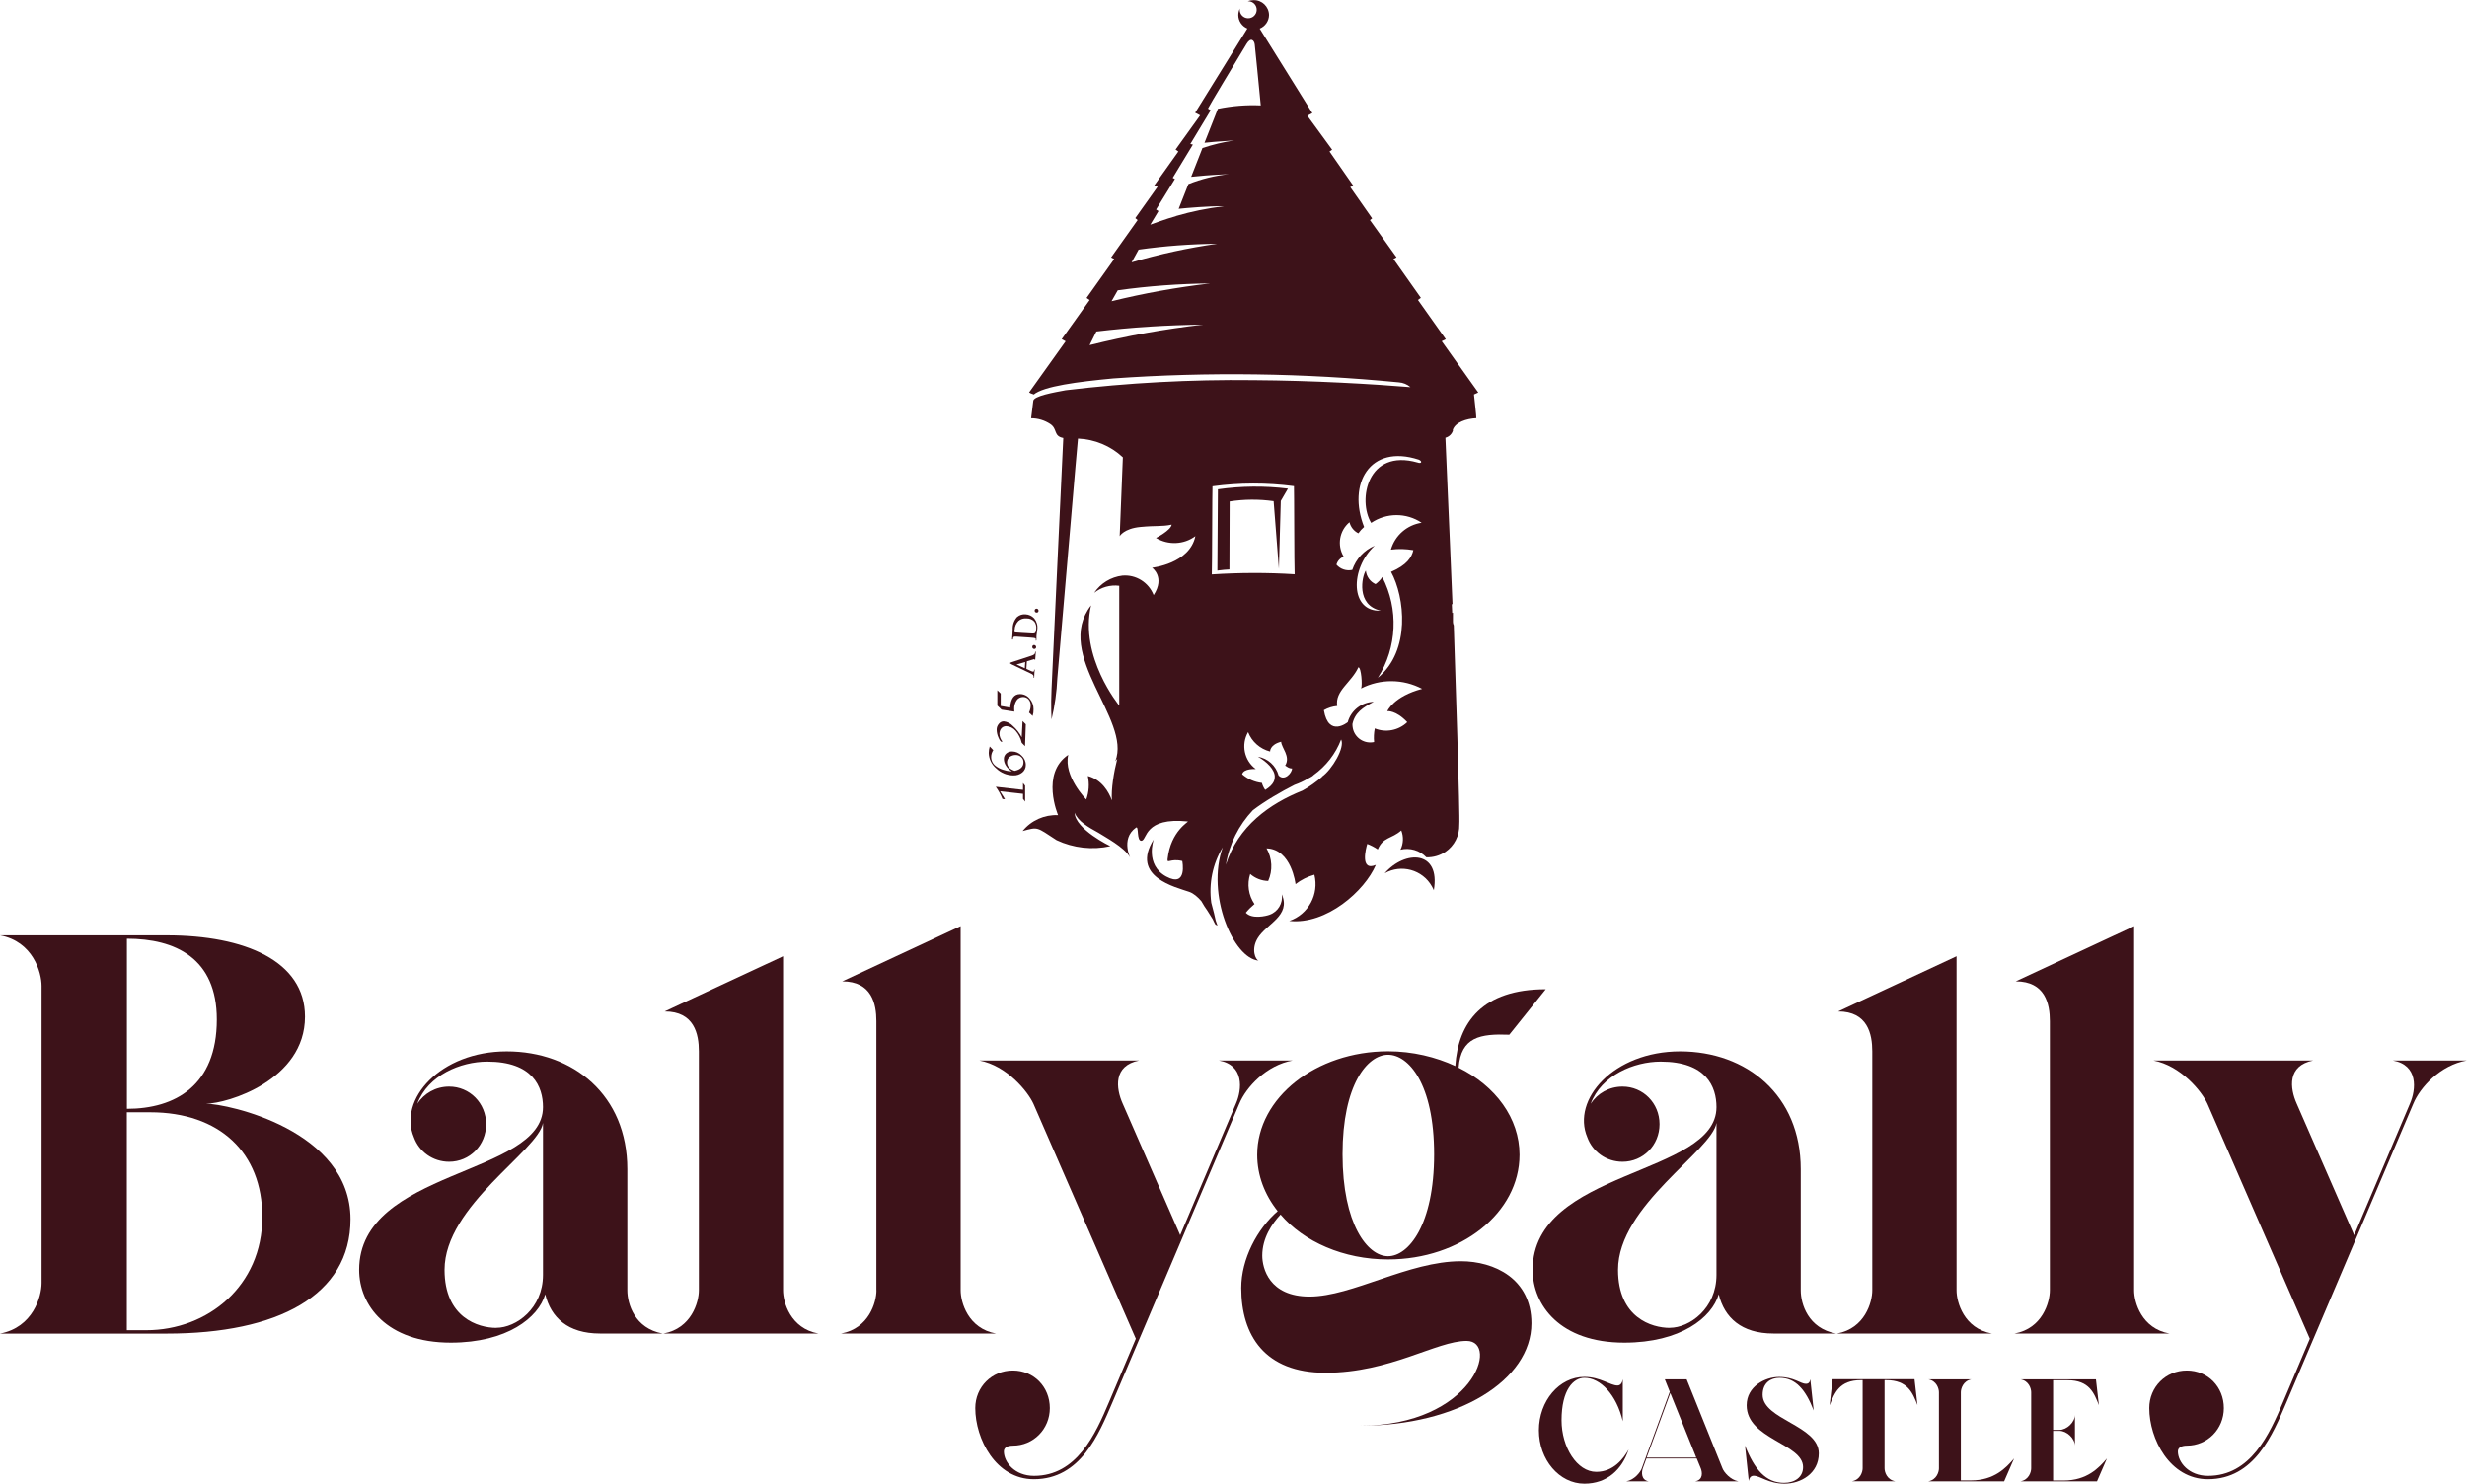
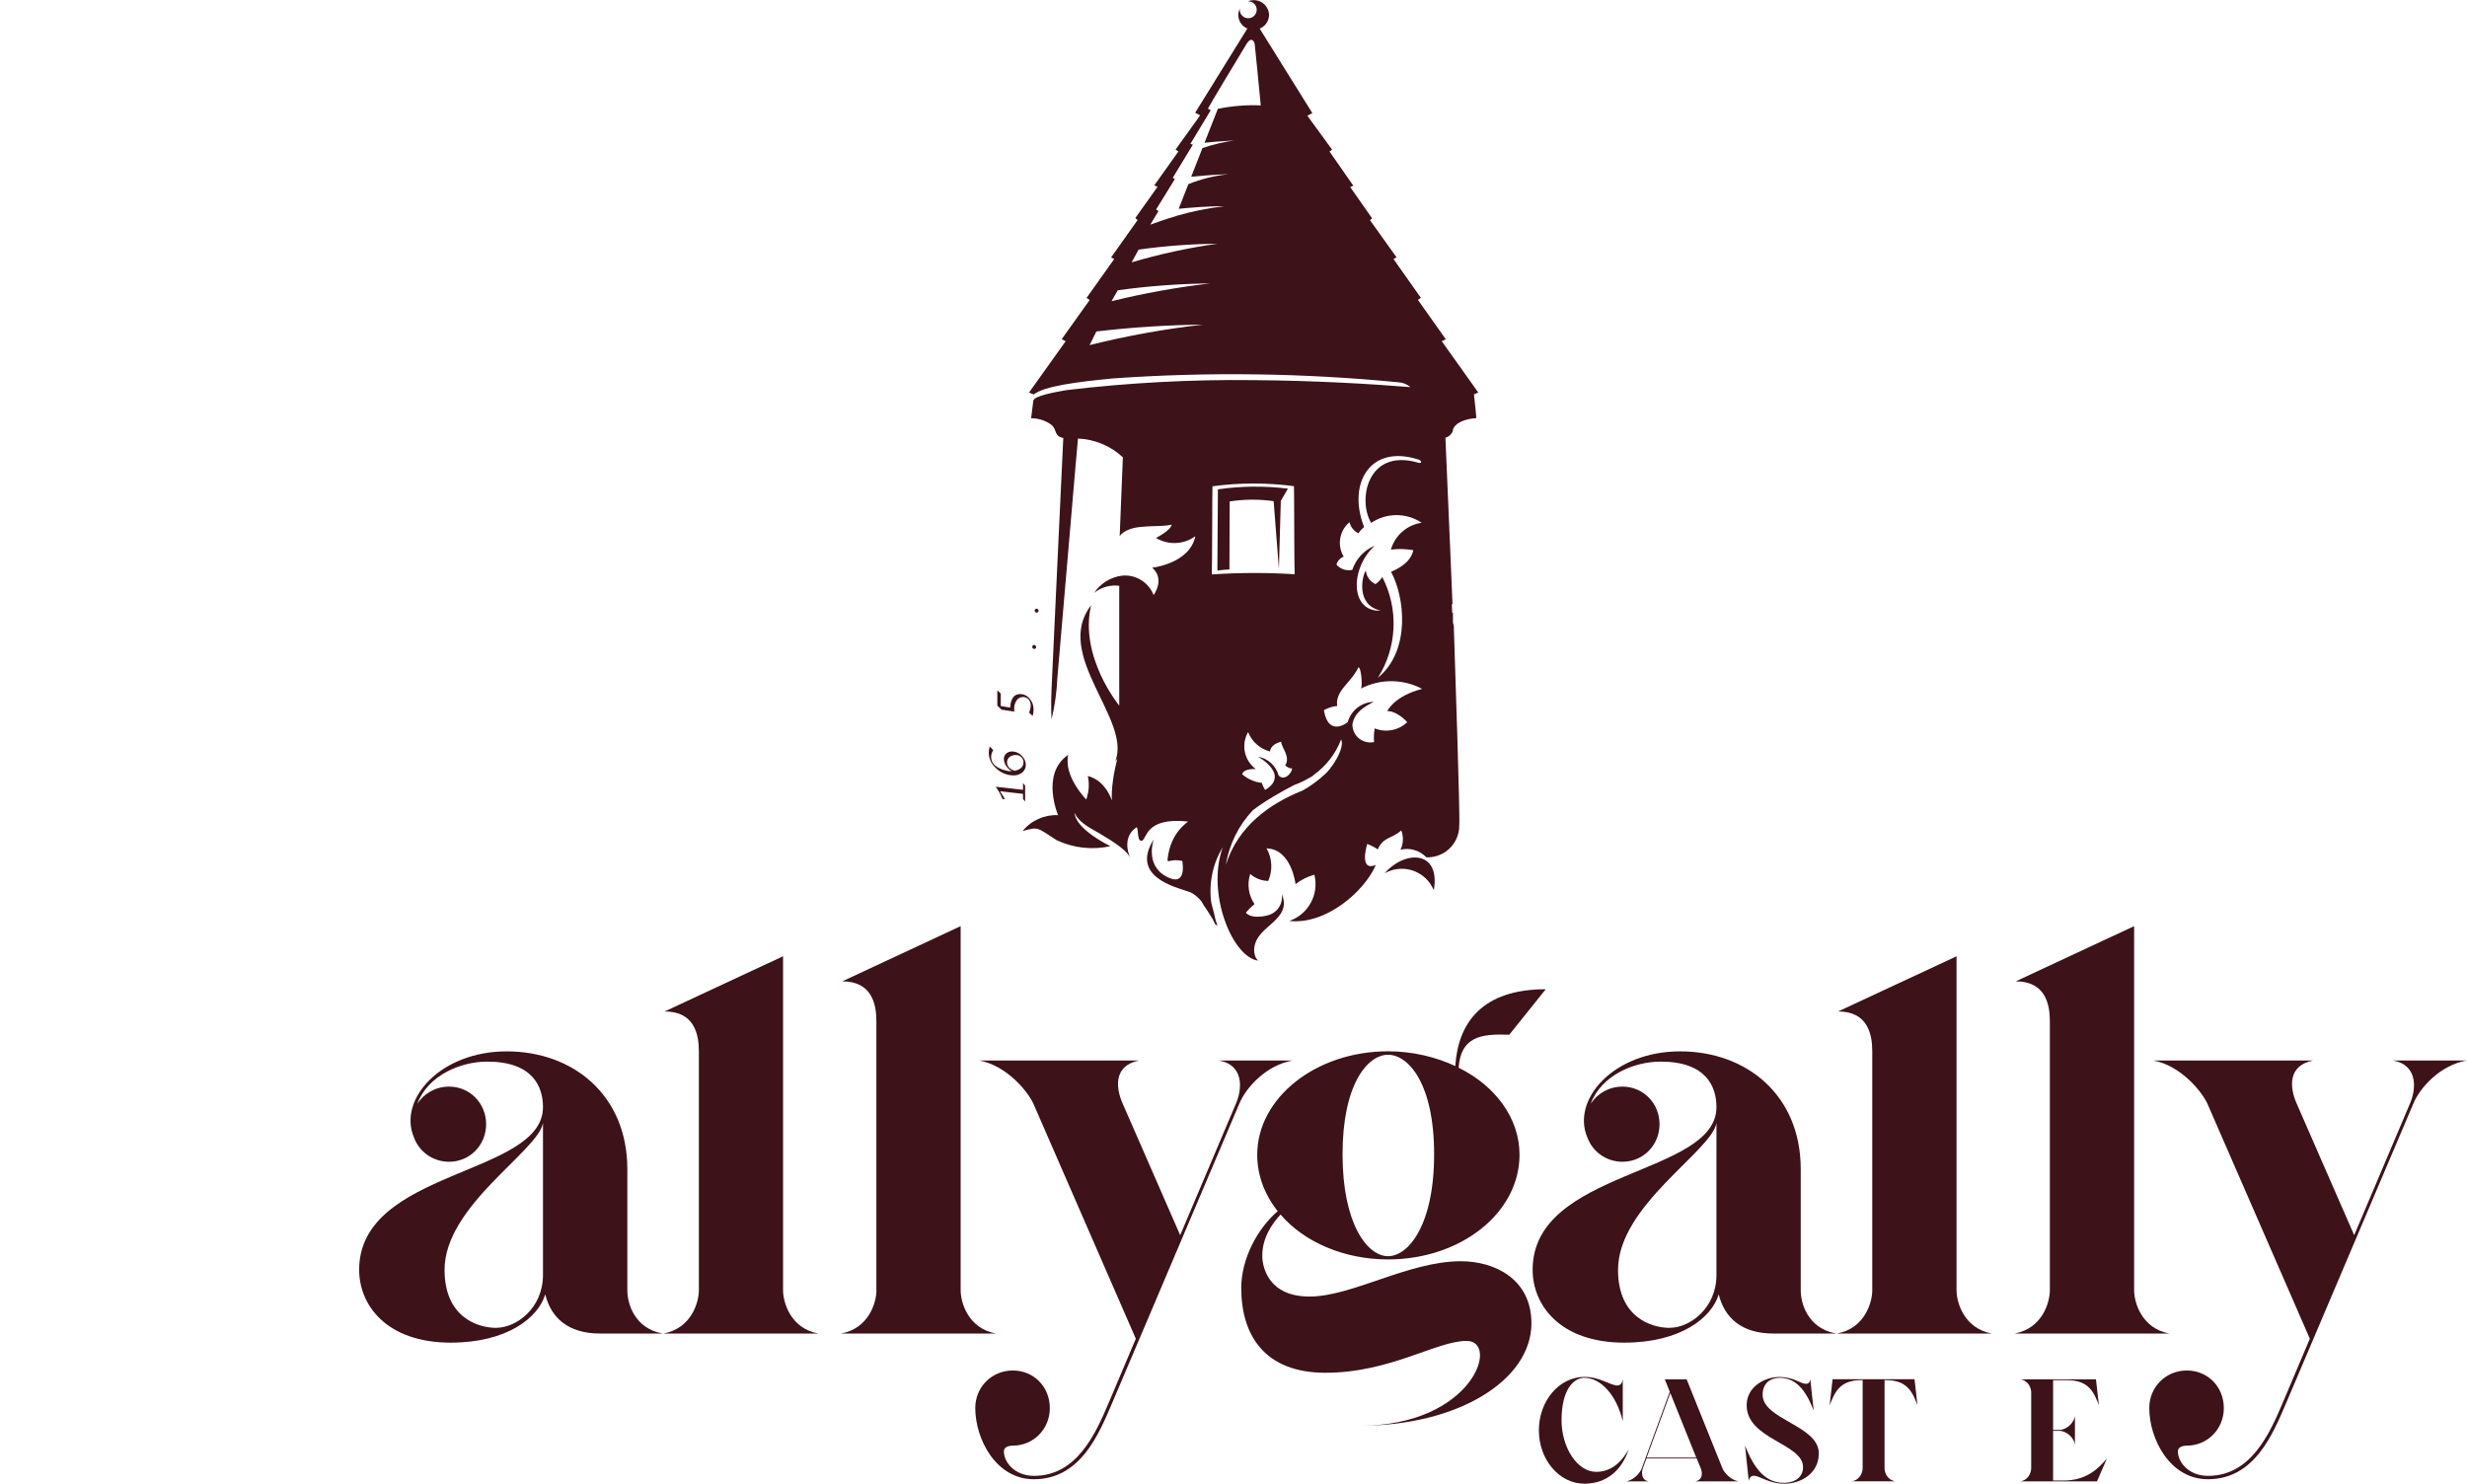
<svg xmlns="http://www.w3.org/2000/svg" id="b" viewBox="0 0 327.58 197.03">
  <defs>
    <style>.d{fill:#3d1219;}</style>
  </defs>
  <g id="c">
    <g>
      <g>
        <path class="d" d="M137.34,85.65s0,0-.01,0h0c-.14,0-.25,.09-.26,.23,0,0,0,.01,0,.02-.01,.14,.1,.27,.24,.28,0,0,0,0,0,0,.14,.01,.26-.08,.27-.22,0,0,0-.01,0-.02,.01-.14-.1-.27-.24-.28Z" />
-         <path class="d" d="M134.3,88.21h0s2.59,1.24,2.59,1.24c.21,.1,.35,.19,.36,.39v.13s0,.05,.03,.05c.03,0,.05-.02,.05-.08,.01-.21,.02-.45,.02-.5,0-.13,.03-.31,.04-.45,0-.05,0-.07-.04-.08s-.03,.01-.04,.06v.06c0,.13-.07,.17-.14,.16-.09-.01-.18-.04-.26-.08l-.59-.27s-.03-.02-.03-.04l.06-.95s.01-.04,.03-.04l.92-.28s.08,0,.09,.03c0,0,0,0,0,.01,0,.04,0,.06,.04,.06,.04,0,.03-.05,.04-.12,.03-.34,.05-.64,.06-.8s0-.2-.03-.2-.03,.02-.04,.05c0,.06-.02,.12-.03,.18-.03,.09-.09,.21-.49,.34-.66,.23-2.44,.8-2.68,.88-.1,.04-.14,.06-.14,.1,0,.04,.04,.07,.16,.13Zm.74,.02l1.07-.31s.03,0,.02,.02l-.05,.78s-.01,.02-.03,.01l-1.02-.46s-.04-.02-.04-.03c0-.01,.02-.02,.04-.02h0Z" />
        <path class="d" d="M137.9,81.13s0-.01,0-.02c.01-.14-.1-.27-.24-.28,0,0,0,0-.01,0-.14,0-.25,.09-.26,.23,0,0,0,.01,0,.02-.01,.14,.09,.26,.24,.27,0,0,0,0,0,0,.14,.02,.26-.08,.27-.22Z" />
-         <path class="d" d="M134.44,84.93h.03s.04-.02,.04-.06c0-.06,0-.11,.02-.16,.04-.14,.11-.17,.25-.17s.26,0,.9,.05l.75,.05c.39,.03,.73,.05,.9,.08,.12,.03,.21,.05,.21,.14,0,.05,0,.1,0,.15,0,.05,0,.07,.03,.07s.05-.03,.05-.08c0-.06,0-.2,.01-.29s0-.2,0-.24c0-.11,.03-.25,.05-.41s.05-.33,.06-.49c.07-.52-.08-1.04-.41-1.45-.3-.32-.71-.52-1.15-.54-.4-.04-.8,.09-1.11,.34-.42,.45-.63,1.05-.6,1.67-.02,.26-.02,.52-.03,.64,0,.12-.04,.38-.05,.61,0,.06,0,.09,.03,.09Zm.29-1.29c0-.44,.19-.86,.5-1.18,.3-.26,.69-.38,1.09-.34,.39-.01,.77,.14,1.03,.43,.21,.29,.29,.64,.24,1-.02,.34-.12,.49-.21,.54-.11,.03-.22,.04-.33,.03-.08,0-.41-.02-.86-.05l-.54-.03c-.34-.02-.71-.05-.85-.06-.04,0-.07-.02-.08-.06-.01-.09-.02-.18-.01-.28h.01Z" />
        <path class="d" d="M183.86,115.97c2.21-1.25,5.02-.48,6.27,1.73,.1,.17,.18,.34,.26,.52,.91-5.31-3.81-5.37-6.53-2.25Z" />
        <path class="d" d="M134.56,102.97h0c.43,.02,.85-.12,1.19-.39,.3-.25,.47-.62,.46-1.01,0-.47-.21-.92-.56-1.23-.32-.35-.78-.54-1.25-.55-.29-.01-.57,.09-.79,.28-.2,.18-.32,.45-.31,.72,0,.32,.11,.64,.29,.91,.19,.3,.46,.55,.77,.72h-.12c-.37-.01-.73-.09-1.08-.21-.34-.11-.66-.27-.95-.49-.38-.28-.6-.72-.6-1.2,0-.32,.1-.63,.28-.9l-.47-.49c-.08,.28-.13,.57-.13,.86,.02,.8,.39,1.55,1.01,2.06,.61,.59,1.42,.91,2.26,.92Zm-.84-1.75h0c0-.27,.12-.52,.33-.69,.24-.18,.54-.28,.84-.27,.27,0,.53,.09,.72,.28,.19,.17,.3,.42,.29,.68,0,.6-.39,.98-1.17,1.14-.67-.22-1.01-.59-1.01-1.14Z" />
-         <path class="d" d="M133,98.51h0s.07-.02,.1-.04c-.24-.29-.38-.65-.39-1.02,0-.27,.08-.53,.25-.73,.16-.19,.4-.29,.65-.29,.48,.02,.94,.24,1.25,.61,.4,.46,.68,1.01,.81,1.6l.44,.45,.1-2.91-.43-.43-.11,2.15c-.3-.57-.7-1.08-1.18-1.5-.32-.34-.75-.56-1.21-.61-.26,0-.51,.13-.66,.34-.19,.22-.29,.5-.28,.79,.01,.36,.09,.71,.24,1.03,.16,.38,.31,.57,.43,.57Z" />
        <path class="d" d="M134.69,94.51c-.01-.11-.02-.22-.02-.33-.02-.41,.09-.82,.32-1.17,.19-.29,.52-.45,.86-.45,.28,0,.55,.11,.73,.32,.2,.23,.3,.53,.28,.83-.01,.32-.08,.63-.22,.91l.48,.46c.09-.29,.13-.59,.12-.89,.01-.52-.18-1.03-.53-1.42-.31-.38-.77-.6-1.26-.6-.8,0-1.24,.6-1.32,1.8l-1.25-.22v-1.65l-.45-.43v2.03l.56,.54,1.69,.26Z" />
        <path class="d" d="M169.12,66.55l.7,9,.25-9.03,.95-1.63c-3.09-.38-6.22-.35-9.3,.09-.02,2.42-.07,10.79-.07,10.79,.89-.11,1.02-.12,1.6-.15,0-.61,.03-7.44,.03-9.03,1.93-.3,3.89-.31,5.82-.04h0Z" />
        <path class="d" d="M133.17,105.68c-.09-.16-.22-.35-.38-.6l3.05,.34v.67l.28,.36v-2.11l-.28-.36v.91l-3.62-.41c.36,.5,.66,1.04,.89,1.62l.34,.04s-.05-.08-.05-.08l-.23-.39Z" />
        <path class="d" d="M192.9,57.11c.31-1.04,1.84-1.52,3.13-1.58,0-.4-.21-2.15-.31-3.15,.33-.14,.57-.26,.57-.26l-4.85-6.81,.54-.26-3.7-5.22,.39-.28-3.64-5.16,.41-.22-3.53-4.94,.29-.23-2.91-4.16,.41-.18-3.16-4.54,.35-.24-3.29-4.51,.66-.35-6.99-11.22c.74-.3,1.23-1.01,1.24-1.81-.02-1.11-.94-2-2.05-1.97-.27,0-.53,.05-.77,.15h.1c.62,.02,1.11,.55,1.08,1.17-.02,.62-.55,1.11-1.17,1.08-.6-.02-1.08-.52-1.08-1.12,0-.06,0-.11,.02-.17-.14,.27-.21,.57-.21,.87,0,.78,.48,1.49,1.2,1.79l-6.93,11.18,.66,.35-3.26,4.54,.37,.26-3.2,4.5,.44,.18-2.96,4.16,.31,.26-3.52,4.96,.41,.22-3.67,5.16,.41,.28-3.71,5.2,.52,.28s-3.63,5.08-4.85,6.79c.31,.22,.65,.22,.6,.29,1.33-1.12,5.88-1.71,10.58-2.15,12.63-.89,25.31-.71,37.9,.52,.58,.04,1.12,.26,1.56,.64-5-.41-12.79-.88-20.85-.93-8.33-.1-16.66,.35-24.94,1.34-1.44,.27-4.33,.76-4.3,1.45-.1,.64-.17,1.57-.28,2.27,.91,0,1.8,.27,2.55,.77,.98,.66,.38,1.6,1.72,1.85,0,0-1.12,23.65-1.56,33.35-.11,2.36,0,3.87,0,4.03,.43-1.8,.69-3.63,.77-5.48,.98-11.21,2.63-30.9,2.74-31.82,2.22,.09,4.34,.97,5.96,2.49l-.42,10.47s.55-1.01,2.74-1.22c2.19-.21,2.81-.03,4.16-.31-.1,.76-2.08,1.77-2.08,1.77,1.63,.98,3.7,.89,5.23-.24-.76,3.67-5.75,4.19-5.75,4.19,0,0,1.77,1.24,.21,3.64-.66-1.69-2.35-2.75-4.16-2.59-1.52,.18-2.89,1.02-3.74,2.29,.93-.75,2.14-1.09,3.33-.94v15.91s-5.34-6.48-3.74-13.31c-5.1,6.55,5.41,15.18,3.22,20.69,.09-.1,.17-.22,.26-.33-.46,1.81-.83,4.07-.71,5.54-.43-1.14-1.34-2.75-3.2-3.24,.22,1.04,.15,2.12-.21,3.12,0,0-3.05-3.08-2.39-5.93-3.71,2.5-1.35,8.01-1.35,8.01-1.82-.08-3.57,.7-4.71,2.11,2.08-.56,1.8-.56,4.51,1.21,2.23,1.05,4.74,1.33,7.14,.8,0,0-4.65-2.23-4.75-4.44,.45,1.12,1.74,1.88,3.17,2.66,.81,.53,3.46,1.92,4.18,3.24,.24,.44-1.37-2.38,.8-3.92,.42-.3,.04,1.84,.75,1.74,.75-.11,.31-3.16,6.13-2.56,.22,.02-2.26,1.21-2.68,4.98-.08,.69,.37-.11,1.95,.27,0,0,.73,3.6-2.13,2.06-2.88-1.56-1.66-4.93-1.66-4.93-3.16,4.99,2.96,6.35,4.72,6.97,.59,.21,1.13,.69,1.6,1.23,.29,.51,.56,.94,.78,1.23,.22,.36,.46,.75,.74,1.18,.3,.67,.43,.86,.45,.7,.02,.03,.04,.07,.07,.1,.03,.05,.1,.01,.08-.04-.08-.19-.14-.39-.21-.59-.1-.52-.32-1.35-.59-2.37-.34-2.52,.16-5.12,1.52-7.36-2.22,6.23,1.39,14.77,4.78,15.05-.43-.09-1.04-1.5-.14-2.98,1.16-1.92,4.45-2.96,3.21-5.82,.17,1.17-.5,2.3-1.61,2.7-.45,.18-2.36,.63-3.17-.26,.34-.42,.73-.8,1.15-1.15-.8-1.17-1.01-2.65-.57-4,.66,.58,1.51,.91,2.39,.93,.62-1.4,.54-3-.22-4.33,3.33,.1,3.85,4.75,3.85,4.75,.74-.57,1.59-1,2.5-1.25,.65,2.6-.79,5.27-3.33,6.14,4.94,.54,10.04-4.01,11.49-7.44-2.13,.89-1.32-2.19-1.14-2.79,.49,.19,.96,.43,1.4,.73,.72-1.68,1.83-1.37,3.12-2.52,.32,.83,.29,1.76-.11,2.56,1.24-.3,2.55,.08,3.44,1.01,.9,.03,1.78-.23,2.53-.72,1.19-.81,1.88-2.17,1.84-3.61,.12-.96-.55-21.04-.73-26.47-.07-.15-.11-.3-.11-.46v-1.16s0-.05,0-.07c-.03,.01-.06,.02-.1,.04-.01-.38-.03-.77-.05-1.15,.05-.02,.09-.03,.09-.03,0,0-.57-13.73-.94-22.09,.49-.13,.88-.51,1.01-1Zm-48.22-11.28h0l.9-1.81c4.7-.56,9.44-.86,14.17-.91-5.08,.57-10.11,1.48-15.07,2.72Zm2.91-5.82h0s.83-1.46,.83-1.46c4.07-.57,8.17-.87,12.27-.91-4.41,.51-8.79,1.3-13.1,2.36Zm2.67-5.17l.93-1.69c3.46-.49,6.95-.75,10.45-.78-3.85,.54-7.65,1.37-11.38,2.47Zm11.46-20.4h0c-.57,1.44-1.17,2.96-1.78,4.52,.51-.06,1.73-.18,3.95-.31-1.44,.21-2.85,.55-4.22,1.01l-1.5,3.82c.62-.07,2.62-.27,5-.35-1.84,.19-3.65,.63-5.37,1.32l-1.29,3.28c1.07-.11,3.96-.37,6-.34-2.16,.26-4.29,.69-6.37,1.3v.02c-1.16,.3-3.4,1.13-3.4,1.13l1.09-1.81-.32-.21,2.5-4.05-.29-.15,2.68-4.42-.34-.08,2.7-4.47c-.13-.07-.25-.15-.36-.23,.23-.49,3.5-5.9,5.13-8.6,.56-.92,1.01-.47,1.08,.08,.18,1.88,.43,4.11,.8,8.1-1.9-.09-3.81,.07-5.68,.45Zm16.69,59.46c-.89-1.5-.56-3.43,.78-4.55,.16,.64,.59,1.18,1.18,1.47,.22-.31,.47-.59,.76-.84-2.24-5.7,.74-11.07,7.26-8.94,.51,.22,.38,.58-.16,.38-6.66-1.89-7.99,4.99-6.16,8.02,2.02-1.37,4.67-1.38,6.7-.02-1.94,.29-3.54,1.68-4.08,3.57,.99-.13,2-.1,2.98,.07-.21,.94-.86,1.98-2.96,2.88,1.82,3.33,2.65,10.45-1.75,14.07,2.56-4.04,2.78-9.13,.59-13.38-.24,.37-.54,.68-.9,.94-.72-.32-1.21-1.01-1.29-1.8-.52,.73-1.33,4.62,1.99,5.32-4.08,.23-4.14-5.57-.81-8.62-1.41,.59-2.49,1.76-2.98,3.21-.78,.17-1.59-.1-2.1-.7,.14-.49,.5-.89,.98-1.07Zm-17.5,2.38c.05-1.01,.05-11.24,.09-11.7,3.59-.49,7.23-.49,10.82-.02,.03,.28,.03,10.66,.09,11.7-3.66-.23-7.33-.22-10.99,.02Zm8.35,26.92c.01,.29-.06,.98-1.26,1.7-.2-.28-.35-.6-.44-.93-.97-.11-1.88-.51-2.62-1.15,.2-.81,1.81-.69,1.81-.69-1.54-1.14-1.98-3.25-1.02-4.91h0c.5,1.28,1.59,2.24,2.92,2.58,0,0-.05-.91,1.47-1.3,.03,.8,1.29,1.96,.53,3.17,.28,.14,.42,.37,.92,.38-.01,.62-1.04,1.73-1.79,.93-.35-1.3-1.43-2.27-2.75-2.49,1.16,.64,2.29,1.73,2.24,2.71Zm6.26-.04s.04,0,.06-.02c-.81,.69-1.71,1.35-2.63,1.85,0,0,0,0,0,0-4.35,1.73-8.57,4.73-10.17,9.85h0c.44-2.75,1.71-5.26,3.58-7.24,1.53-1.18,3.84-2.52,5.53-3.37,.62-.22,1.21-.49,1.77-.82,.45-.22,.67-.37,.77-.49,1.63-1.17,2.92-2.8,3.65-4.72,.55,1.04-1.21,4.02-2.57,4.96Zm13.32-11.68c-3.79,.99-4.63,2.96-4.63,2.96,0,0,1.14-.15,2.65,1.46-1.15,1.1-2.84,1.43-4.31,.83-.12,.6-.15,1.2-.09,1.81-1.27,.28-2.54-.52-2.82-1.8-.04-.19-.06-.39-.06-.58,.31-1.5,1.37-2.2,2.83-2.96-1.62,.05-3.02,1.14-3.45,2.7,0,0-2.55,2.1-3.17-1.59,.54-.31,1.15-.5,1.77-.56-.31-2.03,1.87-3.09,2.81-5.13,.38-.02,.56,2.42,.36,2.81,2.55-1.31,5.58-1.29,8.11,.05h0Z" />
      </g>
      <g>
        <g>
-           <path class="d" d="M5.52,170.37v-39.44c0-1.81-1.13-5.89-5.52-6.72H22.14c10.35,0,18.36,3.4,18.36,10.8,0,8.46-10.35,11.56-13.15,11.56,2.8,0,19.19,3.48,19.19,15.34,0,10.12-9.67,15.19-24.41,15.19H0c4.38-.83,5.52-4.91,5.52-6.72Zm11.33-45.71v22.59c6.42,0,11.94-3.1,11.94-11.86,0-8.16-5.52-10.73-11.94-10.73Zm2.57,51.99c8.16,0,15.41-5.89,15.41-15.04,0-8.54-5.67-13.9-14.89-13.9h-3.1v28.94h2.57Z" />
          <path class="d" d="M87.96,177.09h-8.31c-4.23,0-6.5-2.12-7.25-5.21-.91,3.1-5.06,6.42-12.54,6.42-8.54,0-12.17-4.99-12.17-9.67,0-13.37,24.41-12.47,24.41-21.61,0-2.72-1.36-6.04-7.4-6.04-3.55,0-7.86,1.81-9.29,5.59,.91-1.36,2.42-2.27,4.23-2.27,2.72,0,4.91,2.19,4.91,4.99s-2.19,4.99-4.91,4.99c-2.19,0-4-1.36-4.68-3.25-2.12-4.99,3.48-11.41,12.32-11.41s16.02,5.82,16.02,15.64v16.09c0,1.81,.98,5.06,4.68,5.74Zm-22.06-.76c2.64,0,6.2-2.57,6.2-7.03v-20.17c-.6,3.7-13.07,10.96-13.07,19.5,0,6.35,4.46,7.71,6.88,7.71Z" />
          <path class="d" d="M88.26,134.32l15.72-7.33v44.36c0,1.59,.98,5.06,4.68,5.74h-20.55c3.7-.68,4.69-4.16,4.69-5.74v-31.74c0-2.27-.6-5.29-4.53-5.29Zm28.11,37.03v-35.74c0-2.27-.6-5.29-4.53-5.29l15.72-7.33v48.36c0,1.59,.98,5.06,4.68,5.74h-20.55c3.7-.68,4.69-4.16,4.69-5.74Z" />
          <path class="d" d="M134.51,191.98c-.68,0-1.21,.23-1.21,.76,0,1.44,1.44,3.25,4,3.25,5.67,0,8.16-5.52,9.97-9.82l3.55-8.39-13.6-31.21c-.76-1.66-3.55-5.06-7.18-5.74h21.23c-3.48,.68-3.1,3.7-2.19,5.74l7.63,17.46,7.4-17.46c.83-1.89,1.13-5.14-2.27-5.74h9.82c-3.48,.6-6.2,3.55-7.1,5.74l-16.85,39.67c-1.81,4.23-4.23,10.2-10.43,10.2-5.06,0-7.78-5.37-7.78-9.45,0-2.8,2.19-4.99,4.99-4.99s4.91,2.19,4.91,4.99-2.19,4.99-4.91,4.99Z" />
          <path class="d" d="M170.03,161.3c-1.13,1.21-2.42,3.1-2.42,5.44,0,1.66,.91,5.44,6.27,5.44,5.67,0,13.15-4.69,20.1-4.69,4.46,0,9.37,2.34,9.37,8.24,0,7.56-9.75,13.6-22.74,13.6,14.96,0,18.59-11.26,14.13-11.26-4,0-10.13,4.23-18.74,4.23-8.08,0-11.18-4.99-11.18-11.26,0-3.85,2.12-7.86,4.84-10.2-1.74-2.19-2.72-4.76-2.72-7.48,0-7.56,7.78-13.75,17.38-13.75,3.25,0,6.35,.76,8.92,1.96,.38-5.82,3.63-10.2,12.01-10.2l-4.84,6.04c-3.85-.15-6.42,.3-6.73,4.38,4.91,2.42,8.09,6.72,8.09,11.56,0,7.71-7.78,13.9-17.46,13.9-5.89,0-11.18-2.34-14.28-5.97Zm14.28,5.52c2.72,0,6.12-4.16,6.12-13.53s-3.4-13.22-6.12-13.22-6.04,3.93-6.04,13.22,3.32,13.53,6.04,13.53Z" />
          <path class="d" d="M243.78,177.09h-8.31c-4.23,0-6.5-2.12-7.25-5.21-.91,3.1-5.06,6.42-12.54,6.42-8.54,0-12.17-4.99-12.17-9.67,0-13.37,24.41-12.47,24.41-21.61,0-2.72-1.36-6.04-7.41-6.04-3.55,0-7.86,1.81-9.29,5.59,.91-1.36,2.42-2.27,4.23-2.27,2.72,0,4.91,2.19,4.91,4.99s-2.19,4.99-4.91,4.99c-2.19,0-4-1.36-4.68-3.25-2.12-4.99,3.48-11.41,12.32-11.41s16.02,5.82,16.02,15.64v16.09c0,1.81,.98,5.06,4.69,5.74Zm-22.06-.76c2.64,0,6.2-2.57,6.2-7.03v-20.17c-.6,3.7-13.07,10.96-13.07,19.5,0,6.35,4.46,7.71,6.88,7.71Z" />
          <path class="d" d="M244.08,134.32l15.72-7.33v44.36c0,1.59,.98,5.06,4.68,5.74h-20.55c3.7-.68,4.68-4.16,4.68-5.74v-31.74c0-2.27-.6-5.29-4.53-5.29Zm28.11,37.03v-35.74c0-2.27-.6-5.29-4.53-5.29l15.72-7.33v48.36c0,1.59,.98,5.06,4.68,5.74h-20.55c3.7-.68,4.68-4.16,4.68-5.74Z" />
          <path class="d" d="M290.4,191.98c-.68,0-1.21,.23-1.21,.76,0,1.44,1.44,3.25,4,3.25,5.67,0,8.16-5.52,9.97-9.82l3.55-8.39-13.6-31.21c-.76-1.66-3.55-5.06-7.18-5.74h21.23c-3.48,.68-3.1,3.7-2.19,5.74l7.63,17.46,7.4-17.46c.83-1.89,1.13-5.14-2.27-5.74h9.82c-3.48,.6-6.2,3.55-7.1,5.74l-16.85,39.67c-1.81,4.23-4.23,10.2-10.43,10.2-5.06,0-7.78-5.37-7.78-9.45,0-2.8,2.19-4.99,4.99-4.99s4.91,2.19,4.91,4.99-2.19,4.99-4.91,4.99Z" />
        </g>
        <g>
          <path class="d" d="M210.38,197.03c-3.33,0-6.04-3.18-6.04-7.09s2.71-7.09,6.04-7.09c2.11,0,3.43,1.14,4.4,1.14,.43,0,.64-.41,.7-.83v5.58c-.83-3.54-2.98-5.77-5.09-5.77-1.45,0-3.04,1.57-3.04,5.64,0,3.58,2.05,6.85,4.61,6.85,2.32,0,3.64-1.8,4.3-2.98-.87,2.67-2.86,4.55-5.87,4.55Z" />
          <path class="d" d="M225.84,195l-.54-1.32h-6.68l-.48,1.32c-.17,.5-.25,1.53,.77,1.72h-2.96c1.07-.19,1.88-1.22,2.05-1.72l3.72-10.18-.66-1.65h2.9l4.76,11.83c.19,.5,1.03,1.51,2.11,1.72h-5.73c1.1-.21,.93-1.24,.74-1.72Zm-.6-1.43l-3.45-8.58-3.14,8.58h6.58Z" />
          <path class="d" d="M239.8,183.77c.31,0,.52-.17,.58-.6l.45,4.14c-1.08-2.79-2.42-4.34-4.53-4.34-1.14,0-2.25,.64-2.25,2.25,0,3.31,7.46,4.07,7.46,7.78,0,2.69-2.4,4.03-4.55,4.03s-3.23-1.05-4.09-1.05c-.35,0-.58,.21-.66,.7l-.5-4.72c1.24,3.18,2.77,4.96,5.17,4.96,1.45,0,2.54-.76,2.54-2.09,0-3.14-7.49-3.7-7.49-8.21,0-2.52,2.48-3.76,4.3-3.76,1.98,0,2.85,.91,3.58,.91Z" />
          <path class="d" d="M242.95,186.59l.39-3.43h10.88l.39,3.43c-.62-1.55-1.24-3.31-4.16-3.31h-.21v11.71c0,.47,.29,1.51,1.41,1.72h-5.73c1.12-.21,1.41-1.26,1.41-1.72v-11.71h-.21c-2.92,0-3.54,1.76-4.16,3.31Z" />
-           <path class="d" d="M267.44,193.68l-1.32,3.04h-10.07c1.12-.21,1.41-1.26,1.41-1.72v-10.11c0-.47-.29-1.51-1.41-1.72h5.73c-1.12,.21-1.41,1.26-1.41,1.72v11.71h1.34c3.1,0,4.67-1.68,5.73-2.92Z" />
          <path class="d" d="M279.77,193.68l-1.32,3.04h-10.15c1.12-.21,1.41-1.26,1.41-1.72v-10.11c0-.47-.29-1.51-1.41-1.72h10.01l.39,3.43c-.62-1.55-1.24-3.31-4.16-3.31h-1.92v6.6h.83c.99,0,2.07-1.03,2.07-2v4.11c0-.97-1.08-1.99-2.07-1.99h-.83v6.6h1.41c3.1,0,4.67-1.68,5.73-2.92Z" />
        </g>
      </g>
    </g>
  </g>
</svg>